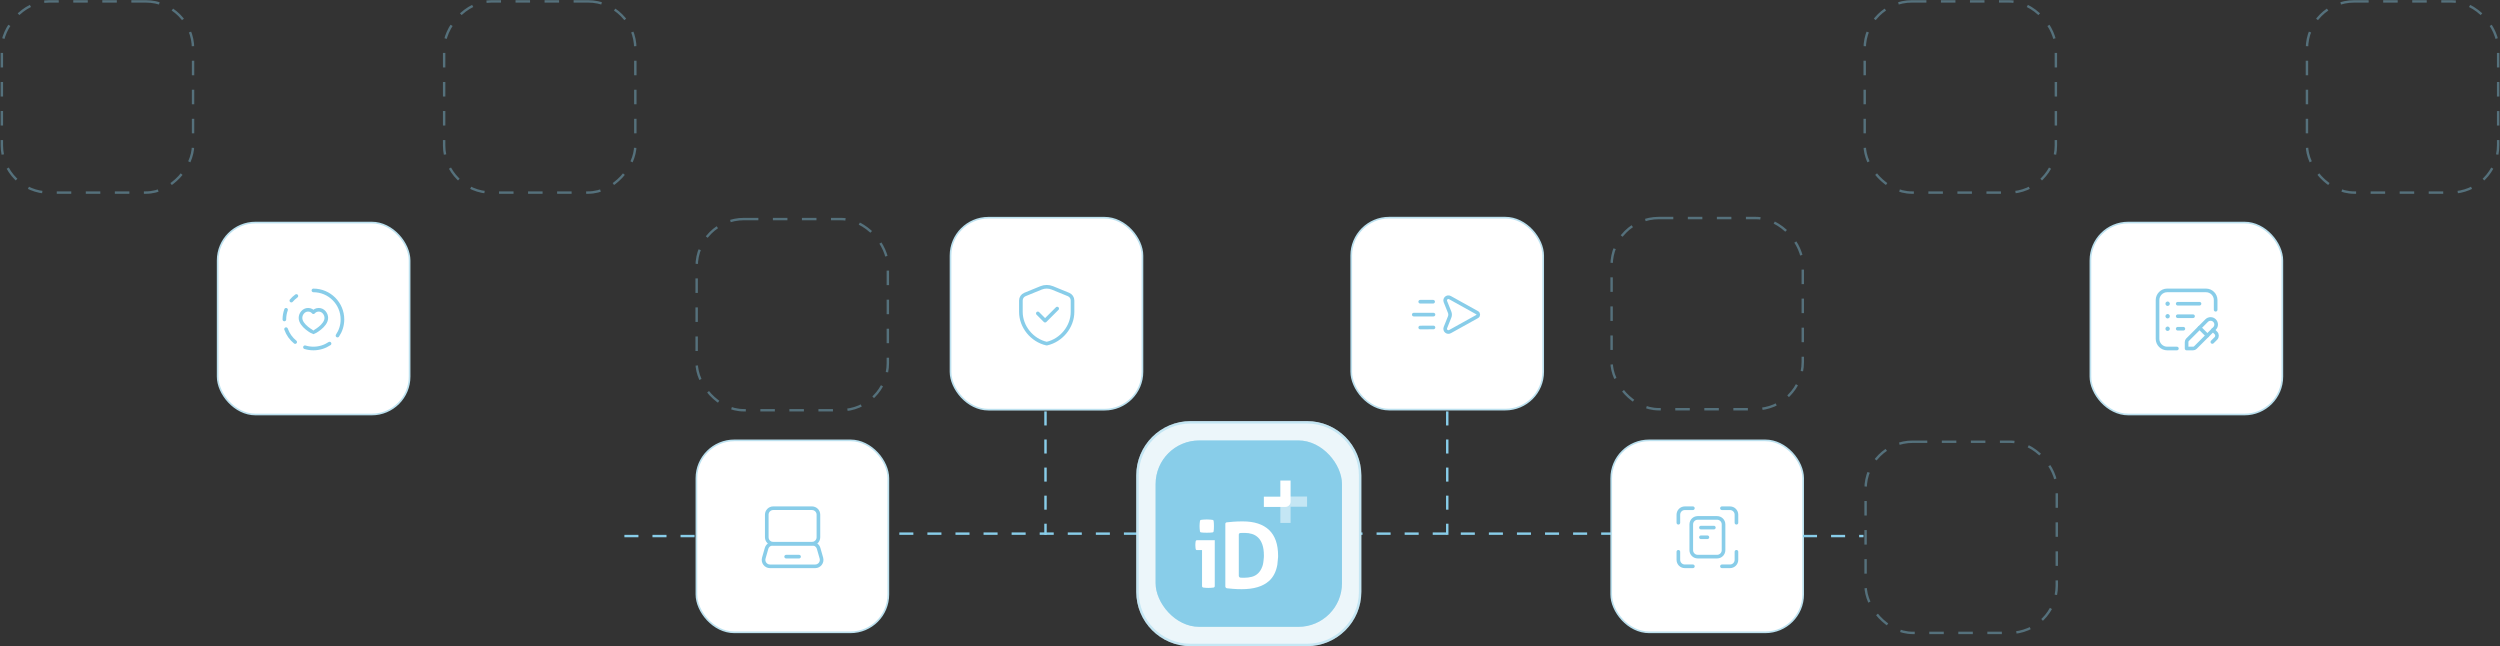
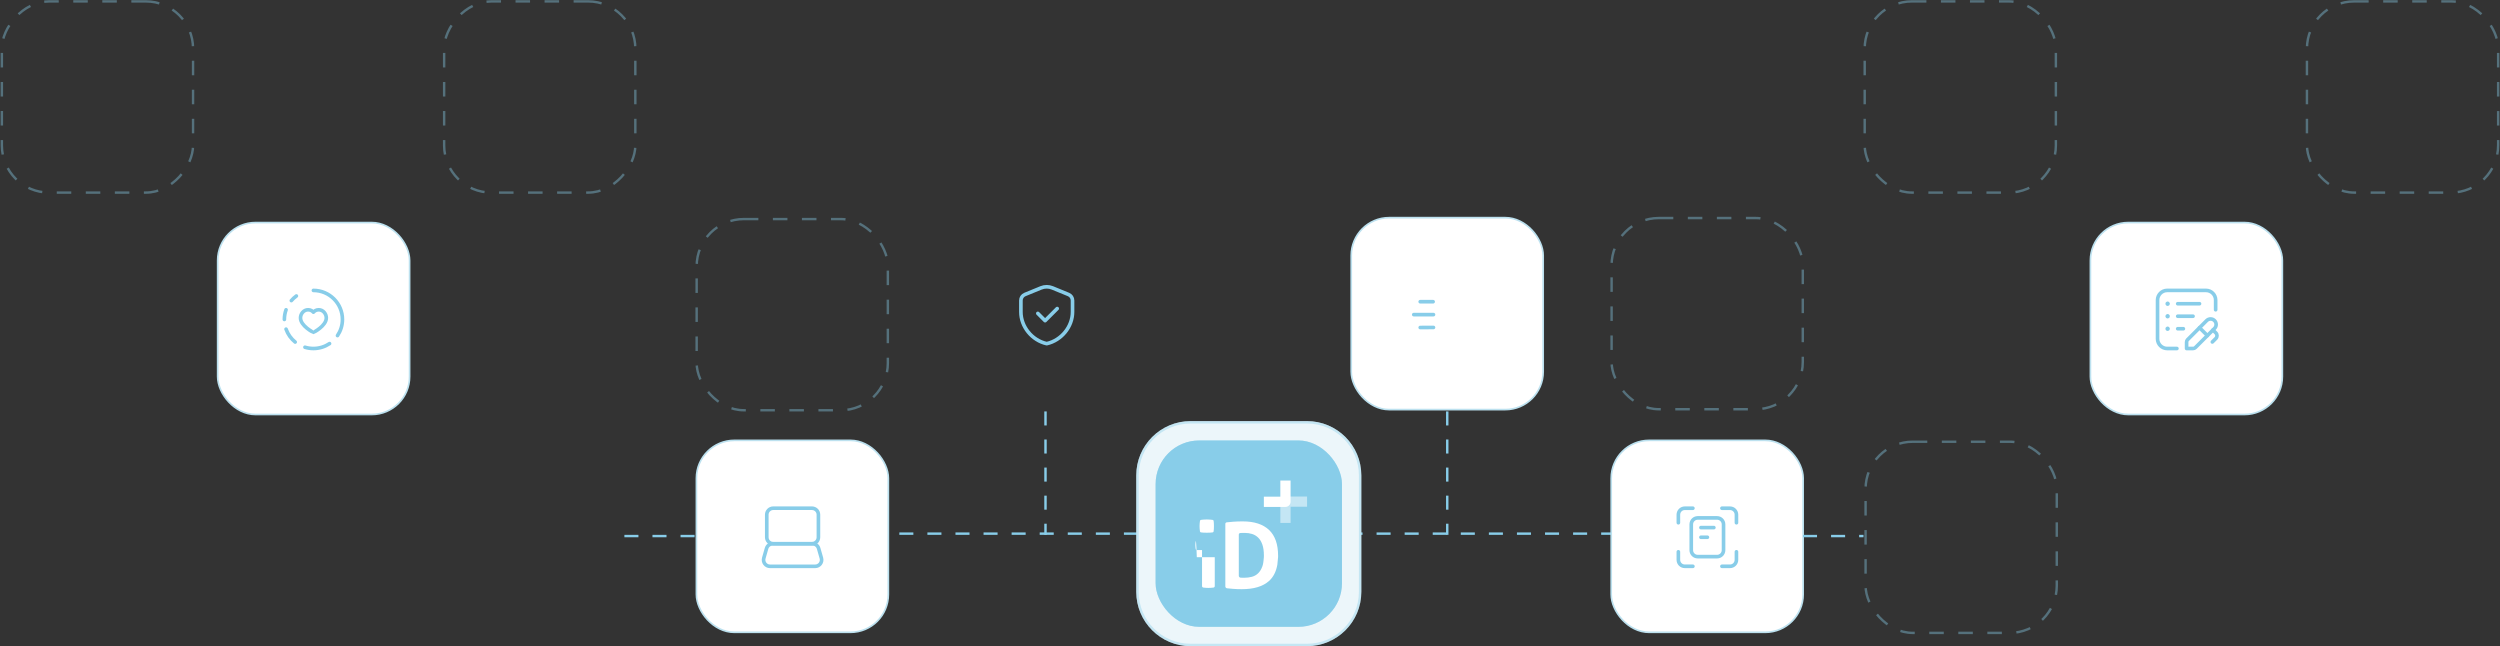
<svg xmlns="http://www.w3.org/2000/svg" width="1033" height="267" viewBox="0 0 1033 267" fill="none">
  <rect x="0" y="0" width="1033" height="267" fill="#333333" stroke="none" />
  <g opacity="0.4">
    <rect x="-0.5" y="0.5" width="79" height="79" rx="19.5" transform="matrix(-1 0 0 1 262.016 0.076)" stroke="#88CDE9" stroke-dasharray="6 6" />
    <rect x="-0.5" y="0.5" width="79" height="79" rx="19.5" transform="matrix(-1 0 0 1 79.273 0.076)" stroke="#88CDE9" stroke-dasharray="6 6" />
  </g>
  <g opacity="0.4">
    <rect x="665.91" y="90.092" width="79" height="79" rx="19.5" stroke="#88CDE9" stroke-dasharray="6 6" />
    <rect x="770.488" y="0.576" width="79" height="79" rx="19.5" stroke="#88CDE9" stroke-dasharray="6 6" />
    <rect x="953.23" y="0.576" width="79" height="79" rx="19.5" stroke="#88CDE9" stroke-dasharray="6 6" />
  </g>
  <rect x="89.937" y="91.964" width="79.306" height="79.306" rx="15.653" fill="white" stroke="#BCE1EF" stroke-width="0.694" />
  <path d="M120.38 124.213C120.995 123.493 121.695 122.852 122.463 122.296" stroke="#88CDE9" stroke-width="1.5" stroke-linecap="round" stroke-linejoin="round" />
  <path d="M136.167 141.976C134.26 143.253 131.968 144 129.5 144C128.284 144 127.112 143.816 126.007 143.48" stroke="#88CDE9" stroke-width="1.5" stroke-linecap="round" stroke-linejoin="round" />
  <path d="M121.965 141.333C120.257 139.953 118.945 138.111 118.197 136" stroke="#88CDE9" stroke-width="1.5" stroke-linecap="round" stroke-linejoin="round" />
  <path d="M118.197 128C117.753 129.253 117.5 130.595 117.5 132" stroke="#88CDE9" stroke-width="1.5" stroke-linecap="round" stroke-linejoin="round" />
  <path d="M139.451 138.667C140.736 136.759 141.5 134.473 141.5 132C141.5 125.372 136.128 120 129.5 120" stroke="#88CDE9" stroke-width="1.5" stroke-linecap="round" stroke-linejoin="round" />
  <path fill-rule="evenodd" clip-rule="evenodd" d="M131.691 128C133.572 128 134.833 129.739 134.833 131.357C134.833 134.643 129.596 137.333 129.5 137.333C129.404 137.333 124.167 134.643 124.167 131.357C124.167 129.739 125.429 128 127.309 128C128.384 128 129.091 128.528 129.5 128.999C129.908 128.528 130.615 128 131.691 128Z" stroke="#88CDE9" stroke-width="1.5" stroke-linecap="round" stroke-linejoin="round" />
  <rect opacity="0.4" x="287.859" y="90.516" width="79" height="79" rx="19.5" stroke="#88CDE9" stroke-dasharray="6 6" />
  <rect x="558.335" y="89.939" width="79.306" height="79.306" rx="15.653" fill="white" stroke="#BCE1EF" stroke-width="0.694" />
  <path d="M592.167 124.667H586.833" stroke="#88CDE9" stroke-width="1.5" stroke-linecap="round" stroke-linejoin="round" />
  <path d="M592.313 135.307L586.833 135.333" stroke="#88CDE9" stroke-width="1.5" stroke-linecap="round" stroke-linejoin="round" />
  <path d="M592.313 130H584.167" stroke="#88CDE9" stroke-width="1.5" stroke-linecap="round" stroke-linejoin="round" />
-   <path fill-rule="evenodd" clip-rule="evenodd" d="M598.988 130.991L597.239 135.365C596.773 136.531 598.027 137.636 599.124 137.027L610.377 130.775C610.984 130.437 610.984 129.565 610.377 129.228L599.124 122.976C598.027 122.367 596.772 123.472 597.239 124.637L598.988 129.012C599.243 129.645 599.243 130.355 598.988 130.991Z" stroke="#88CDE9" stroke-width="1.5" stroke-linecap="round" stroke-linejoin="round" />
-   <rect x="392.757" y="89.964" width="79.306" height="79.306" rx="15.653" fill="white" stroke="#BCE1EF" stroke-width="0.694" />
  <path fill-rule="evenodd" clip-rule="evenodd" d="M443.167 128.909C443.167 134.964 438.616 140.625 432.5 142C426.384 140.625 421.833 134.964 421.833 128.909V124.153C421.833 123.07 422.488 122.094 423.491 121.685L430.157 118.957C431.659 118.342 433.341 118.342 434.843 118.957L441.509 121.685C442.512 122.096 443.167 123.07 443.167 124.153V128.909V128.909Z" stroke="#88CDE9" stroke-width="1.5" stroke-linecap="round" stroke-linejoin="round" />
  <path d="M436.833 127.5L431.833 132.5L428.833 129.5" stroke="#88CDE9" stroke-width="1.5" stroke-linecap="round" stroke-linejoin="round" />
  <rect x="863.757" y="91.964" width="79.306" height="79.306" rx="15.653" fill="white" stroke="#BCE1EF" stroke-width="0.694" />
  <path d="M899.498 144.005H895.497C893.287 144.005 891.495 142.214 891.495 140.003V123.997C891.495 121.787 893.287 119.995 895.497 119.995H911.503C913.713 119.995 915.505 121.787 915.505 123.997V127.998" stroke="#88CDE9" stroke-width="1.5" stroke-linecap="round" stroke-linejoin="round" />
  <path fill-rule="evenodd" clip-rule="evenodd" d="M907.131 143.614C906.881 143.864 906.542 144.005 906.188 144.005H903.5V141.317C903.5 140.963 903.641 140.624 903.891 140.374L911.793 132.465C912.223 132.035 912.807 131.793 913.416 131.793C914.025 131.793 914.609 132.035 915.039 132.465V132.465C915.47 132.896 915.712 133.48 915.712 134.089C915.712 134.698 915.47 135.282 915.039 135.712L907.131 143.614Z" stroke="#88CDE9" stroke-width="1.5" stroke-linecap="round" stroke-linejoin="round" />
  <path d="M908.85 135.417L912.092 138.658" stroke="#88CDE9" stroke-width="1.5" stroke-linecap="round" stroke-linejoin="round" />
  <path d="M914.391 136.359L915.592 137.56V137.56C916.224 138.193 916.224 139.218 915.592 139.851L914.139 141.305" stroke="#88CDE9" stroke-width="1.5" stroke-linecap="round" stroke-linejoin="round" />
  <path d="M899.832 130.666H906.168" stroke="#88CDE9" stroke-width="1.5" stroke-linecap="round" stroke-linejoin="round" />
  <path d="M899.832 125.497H908.836" stroke="#88CDE9" stroke-width="1.5" stroke-linecap="round" stroke-linejoin="round" />
  <path d="M895.663 130.833C895.755 130.833 895.83 130.758 895.83 130.666C895.83 130.574 895.755 130.499 895.663 130.499C895.571 130.499 895.497 130.574 895.497 130.666C895.497 130.758 895.571 130.833 895.663 130.833" stroke="#88CDE9" stroke-width="1.5" stroke-linecap="round" stroke-linejoin="round" />
  <path d="M895.663 125.664C895.755 125.664 895.83 125.589 895.83 125.497C895.83 125.405 895.755 125.33 895.663 125.33C895.571 125.33 895.497 125.405 895.497 125.497C895.497 125.589 895.571 125.664 895.663 125.664" stroke="#88CDE9" stroke-width="1.5" stroke-linecap="round" stroke-linejoin="round" />
  <path d="M899.832 135.835H902.166" stroke="#88CDE9" stroke-width="1.5" stroke-linecap="round" stroke-linejoin="round" />
  <path d="M895.663 136.002C895.755 136.002 895.83 135.927 895.83 135.835C895.83 135.743 895.755 135.668 895.663 135.668C895.571 135.668 895.497 135.743 895.497 135.835C895.497 135.927 895.571 136.002 895.663 136.002" stroke="#88CDE9" stroke-width="1.5" stroke-linecap="round" stroke-linejoin="round" />
  <rect opacity="0.4" x="770.859" y="182.516" width="79" height="79" rx="19.5" stroke="#88CDE9" stroke-dasharray="6 6" />
  <line x1="302" y1="220.5" x2="705" y2="220.5" stroke="#88CDE9" stroke-dasharray="5.8 5.8" />
  <rect x="287.757" y="181.964" width="79.306" height="79.306" rx="15.653" fill="white" stroke="#BCE1EF" stroke-width="0.694" />
  <path fill-rule="evenodd" clip-rule="evenodd" d="M335.503 224.668H319.497C318.023 224.668 316.829 223.474 316.829 222V212.663C316.829 211.189 318.023 209.995 319.497 209.995H335.503C336.977 209.995 338.171 211.189 338.171 212.663V222C338.171 223.474 336.977 224.668 335.503 224.668Z" stroke="#88CDE9" stroke-width="1.5" stroke-linecap="round" stroke-linejoin="round" />
  <path fill-rule="evenodd" clip-rule="evenodd" d="M335.693 224.668H319.307C318.116 224.668 317.069 225.458 316.742 226.603L315.599 230.605C315.112 232.308 316.391 234.005 318.164 234.005H336.836C338.609 234.005 339.888 232.308 339.401 230.605L338.258 226.603C337.93 225.458 336.884 224.668 335.693 224.668Z" stroke="#88CDE9" stroke-width="1.5" stroke-linecap="round" stroke-linejoin="round" />
-   <path d="M324.832 230.004H330.168" stroke="#88CDE9" stroke-width="1.5" stroke-linecap="round" stroke-linejoin="round" />
  <path d="M540.052 174H491.948C479.55 174 469.5 184.05 469.5 196.448V244.552C469.5 256.95 479.55 267 491.948 267H540.052C552.45 267 562.5 256.95 562.5 244.552V196.448C562.5 184.05 552.45 174 540.052 174Z" fill="#ECF6FA" />
  <path d="M491.948 174.5H540.052C552.173 174.5 562 184.327 562 196.448V244.552C562 256.673 552.173 266.5 540.052 266.5H491.948C479.827 266.5 470 256.673 470 244.552V196.448C470 184.327 479.827 174.5 491.948 174.5Z" stroke="#88CDE9" stroke-opacity="0.4" />
  <rect x="477.5" y="182" width="77" height="77" rx="18" fill="#88CDE9" />
  <rect x="478" y="182.5" width="76" height="76" rx="17.5" stroke="#88CDE9" stroke-opacity="0.4" />
  <path d="M531.151 209.46H522.227V205.234H529.033V198.545H533.269V207.347C533.269 208.514 532.321 209.46 531.151 209.46Z" fill="white" />
  <path opacity="0.5" d="M533.275 216.08H529.039V207.278C529.039 206.111 529.988 205.165 531.157 205.165H540.081V209.391H533.275V216.08Z" fill="white" />
  <path d="M496.225 219.987C496.558 220.033 496.913 220.066 497.288 220.084C497.792 220.109 498.246 220.122 498.65 220.122C499.078 220.122 499.539 220.109 500.03 220.084C500.393 220.066 500.737 220.034 501.065 219.988C501.275 219.959 501.438 219.793 501.468 219.584C501.513 219.273 501.545 218.961 501.563 218.649C501.589 218.221 501.601 217.806 501.601 217.403C501.601 216.975 501.589 216.554 501.563 216.138C501.545 215.835 501.513 215.529 501.468 215.219C501.438 215.012 501.278 214.848 501.071 214.818C500.738 214.769 500.385 214.732 500.012 214.703C499.506 214.665 499.039 214.646 498.612 214.646C498.208 214.646 497.76 214.665 497.269 214.703C496.905 214.731 496.558 214.769 496.229 214.817C496.027 214.847 495.864 215.002 495.834 215.202C495.718 215.965 495.66 216.698 495.66 217.402C495.66 218.106 495.718 218.86 495.832 219.604C495.864 219.803 496.024 219.956 496.225 219.985V219.987Z" fill="white" />
-   <path d="M501.942 230.223V223.219H494.519C494.295 223.219 494.107 223.379 494.066 223.599C493.968 224.131 493.918 224.672 493.918 225.22C493.918 225.547 493.937 225.894 493.975 226.259C493.998 226.485 494.029 226.703 494.066 226.915C494.107 227.137 494.3 227.298 494.527 227.298H496.68V242.181C496.68 242.482 496.902 242.739 497.202 242.781C497.922 242.879 498.619 242.929 499.291 242.929C499.962 242.929 500.69 242.88 501.415 242.782C501.715 242.742 501.939 242.485 501.939 242.182V230.225L501.942 230.223Z" fill="white" />
+   <path d="M501.942 230.223H494.519C494.295 223.219 494.107 223.379 494.066 223.599C493.968 224.131 493.918 224.672 493.918 225.22C493.918 225.547 493.937 225.894 493.975 226.259C493.998 226.485 494.029 226.703 494.066 226.915C494.107 227.137 494.3 227.298 494.527 227.298H496.68V242.181C496.68 242.482 496.902 242.739 497.202 242.781C497.922 242.879 498.619 242.929 499.291 242.929C499.962 242.929 500.69 242.88 501.415 242.782C501.715 242.742 501.939 242.485 501.939 242.182V230.225L501.942 230.223Z" fill="white" />
  <path d="M524.38 218.989C521.894 216.624 518.267 215.439 513.498 215.439C512.085 215.439 510.798 215.483 509.639 215.571C508.684 215.644 507.765 215.729 506.88 215.827C506.554 215.864 506.309 216.14 506.309 216.466V233.355V242.295C506.309 242.699 506.613 243.037 507.015 243.081C507.844 243.172 508.68 243.251 509.526 243.32C510.61 243.408 511.797 243.452 513.083 243.452C518.054 243.452 521.8 242.333 524.323 240.092C526.126 238.49 527.282 236.244 527.797 233.354L528.101 230.221C528.106 230.028 528.108 229.832 528.108 229.634C528.108 224.902 526.866 221.353 524.381 218.987L524.38 218.989ZM521.598 234.053C521.169 235.236 520.588 236.18 519.857 236.885C519.125 237.59 518.261 238.074 517.265 238.338C516.268 238.603 515.19 238.734 514.029 238.734C513.525 238.734 513.096 238.722 512.743 238.697C512.695 238.693 512.65 238.69 512.604 238.687C512.192 238.657 511.872 238.311 511.872 237.899V220.889C511.872 220.552 512.13 220.271 512.466 220.247C512.665 220.232 512.877 220.222 513.102 220.216C513.569 220.204 513.979 220.197 514.332 220.197C515.392 220.197 516.395 220.343 517.341 220.631C518.286 220.921 519.125 221.418 519.857 222.123C520.589 222.828 521.169 223.784 521.598 224.993C522.027 226.201 522.242 227.712 522.242 229.524C522.242 229.762 522.238 229.995 522.23 230.222C522.23 230.222 522.034 232.662 521.815 233.358C521.75 233.603 521.678 233.833 521.598 234.054V234.053Z" fill="white" />
  <rect x="665.757" y="181.964" width="79.306" height="79.306" rx="15.653" fill="white" stroke="#BCE1EF" stroke-width="0.694" />
  <path fill-rule="evenodd" clip-rule="evenodd" d="M709.5 230H701.5C700.027 230 698.833 228.807 698.833 227.333V216.667C698.833 215.193 700.027 214 701.5 214H709.5C710.973 214 712.167 215.193 712.167 216.667V227.333C712.167 228.807 710.973 230 709.5 230Z" stroke="#88CDE9" stroke-width="1.5" stroke-linecap="round" stroke-linejoin="round" />
  <path d="M699.5 210H696.167C694.693 210 693.5 211.193 693.5 212.667V216" stroke="#88CDE9" stroke-width="1.5" stroke-linecap="round" stroke-linejoin="round" />
  <path d="M693.5 228V231.333C693.5 232.807 694.693 234 696.167 234H699.5" stroke="#88CDE9" stroke-width="1.5" stroke-linecap="round" stroke-linejoin="round" />
  <path d="M711.5 234H714.833C716.307 234 717.5 232.807 717.5 231.333V228" stroke="#88CDE9" stroke-width="1.5" stroke-linecap="round" stroke-linejoin="round" />
  <path d="M717.5 216V212.667C717.5 211.193 716.307 210 714.833 210H711.5" stroke="#88CDE9" stroke-width="1.5" stroke-linecap="round" stroke-linejoin="round" />
  <path d="M702.833 218H708.167" stroke="#88CDE9" stroke-width="1.5" stroke-linecap="round" stroke-linejoin="round" />
  <path d="M702.833 222H705.5" stroke="#88CDE9" stroke-width="1.5" stroke-linecap="round" stroke-linejoin="round" />
  <line x1="258" y1="221.5" x2="287.126" y2="221.5" stroke="#88CDE9" stroke-dasharray="5.8 5.8" />
  <line x1="745" y1="221.5" x2="770" y2="221.5" stroke="#88CDE9" stroke-dasharray="5.8 5.8" />
  <path d="M432 170L432 221" stroke="#88CDE9" stroke-dasharray="5.8 5.8" />
  <path d="M598 170L598 221" stroke="#88CDE9" stroke-dasharray="5.8 5.8" />
</svg>